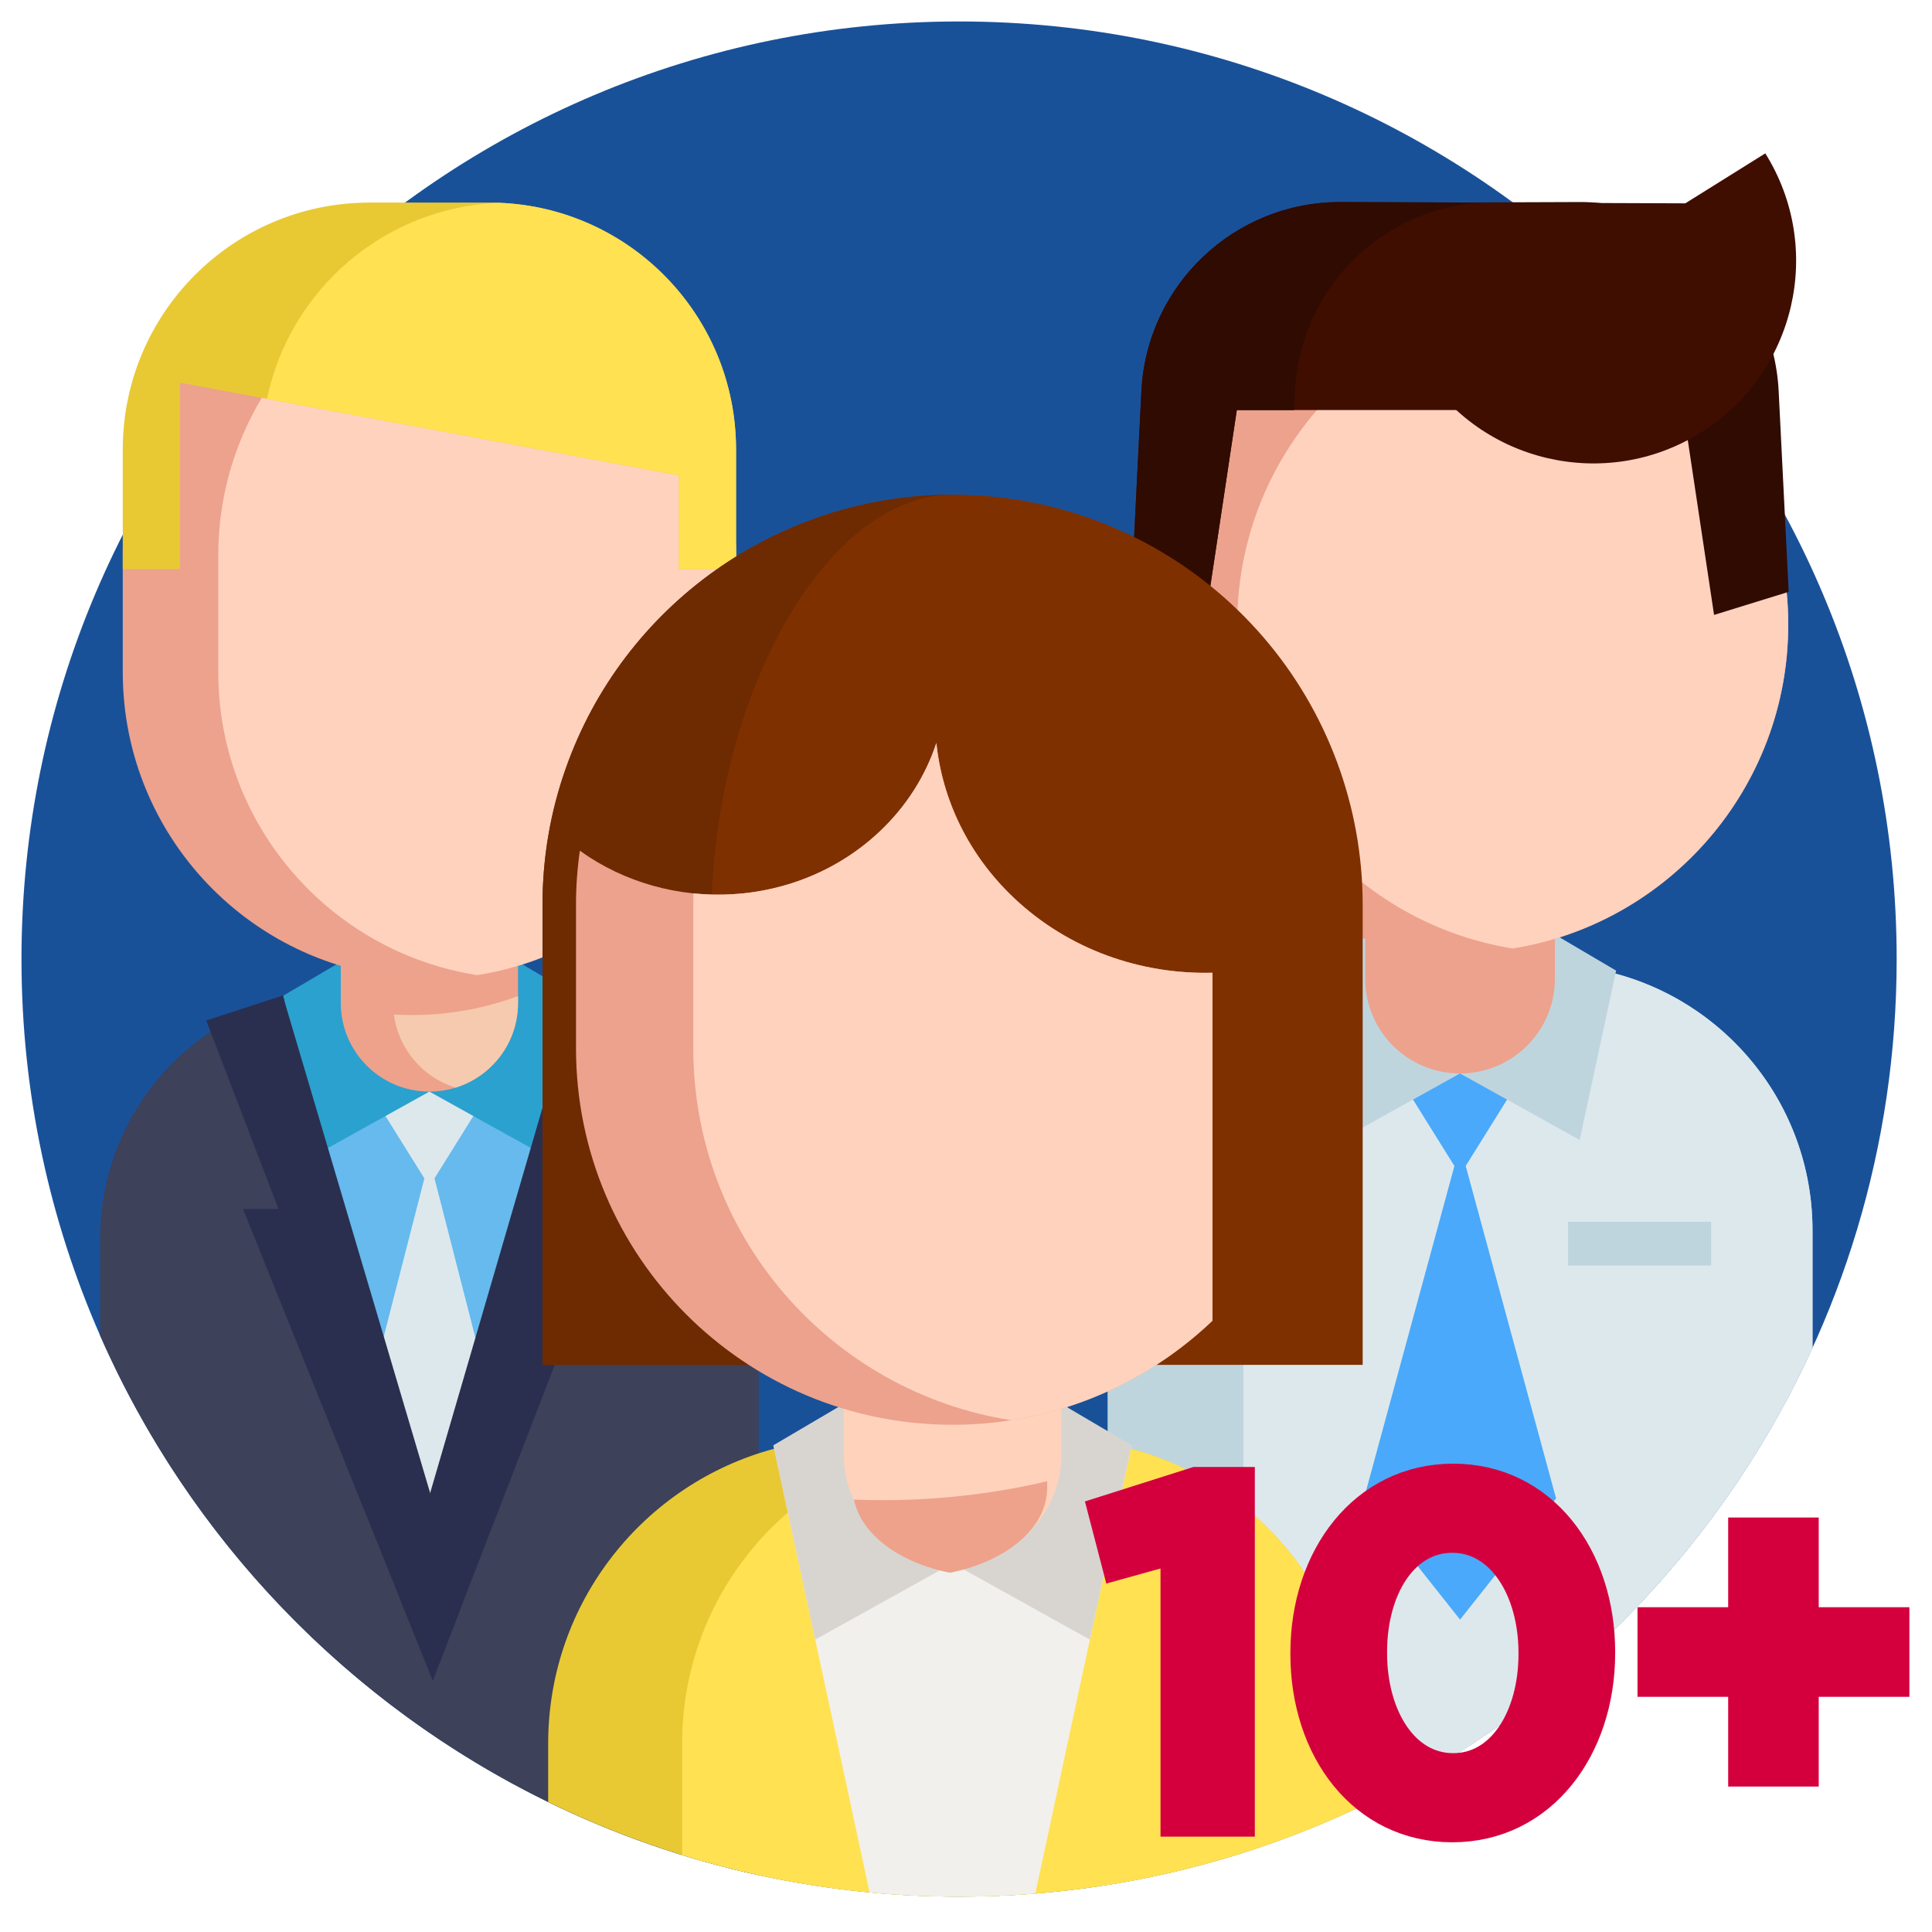
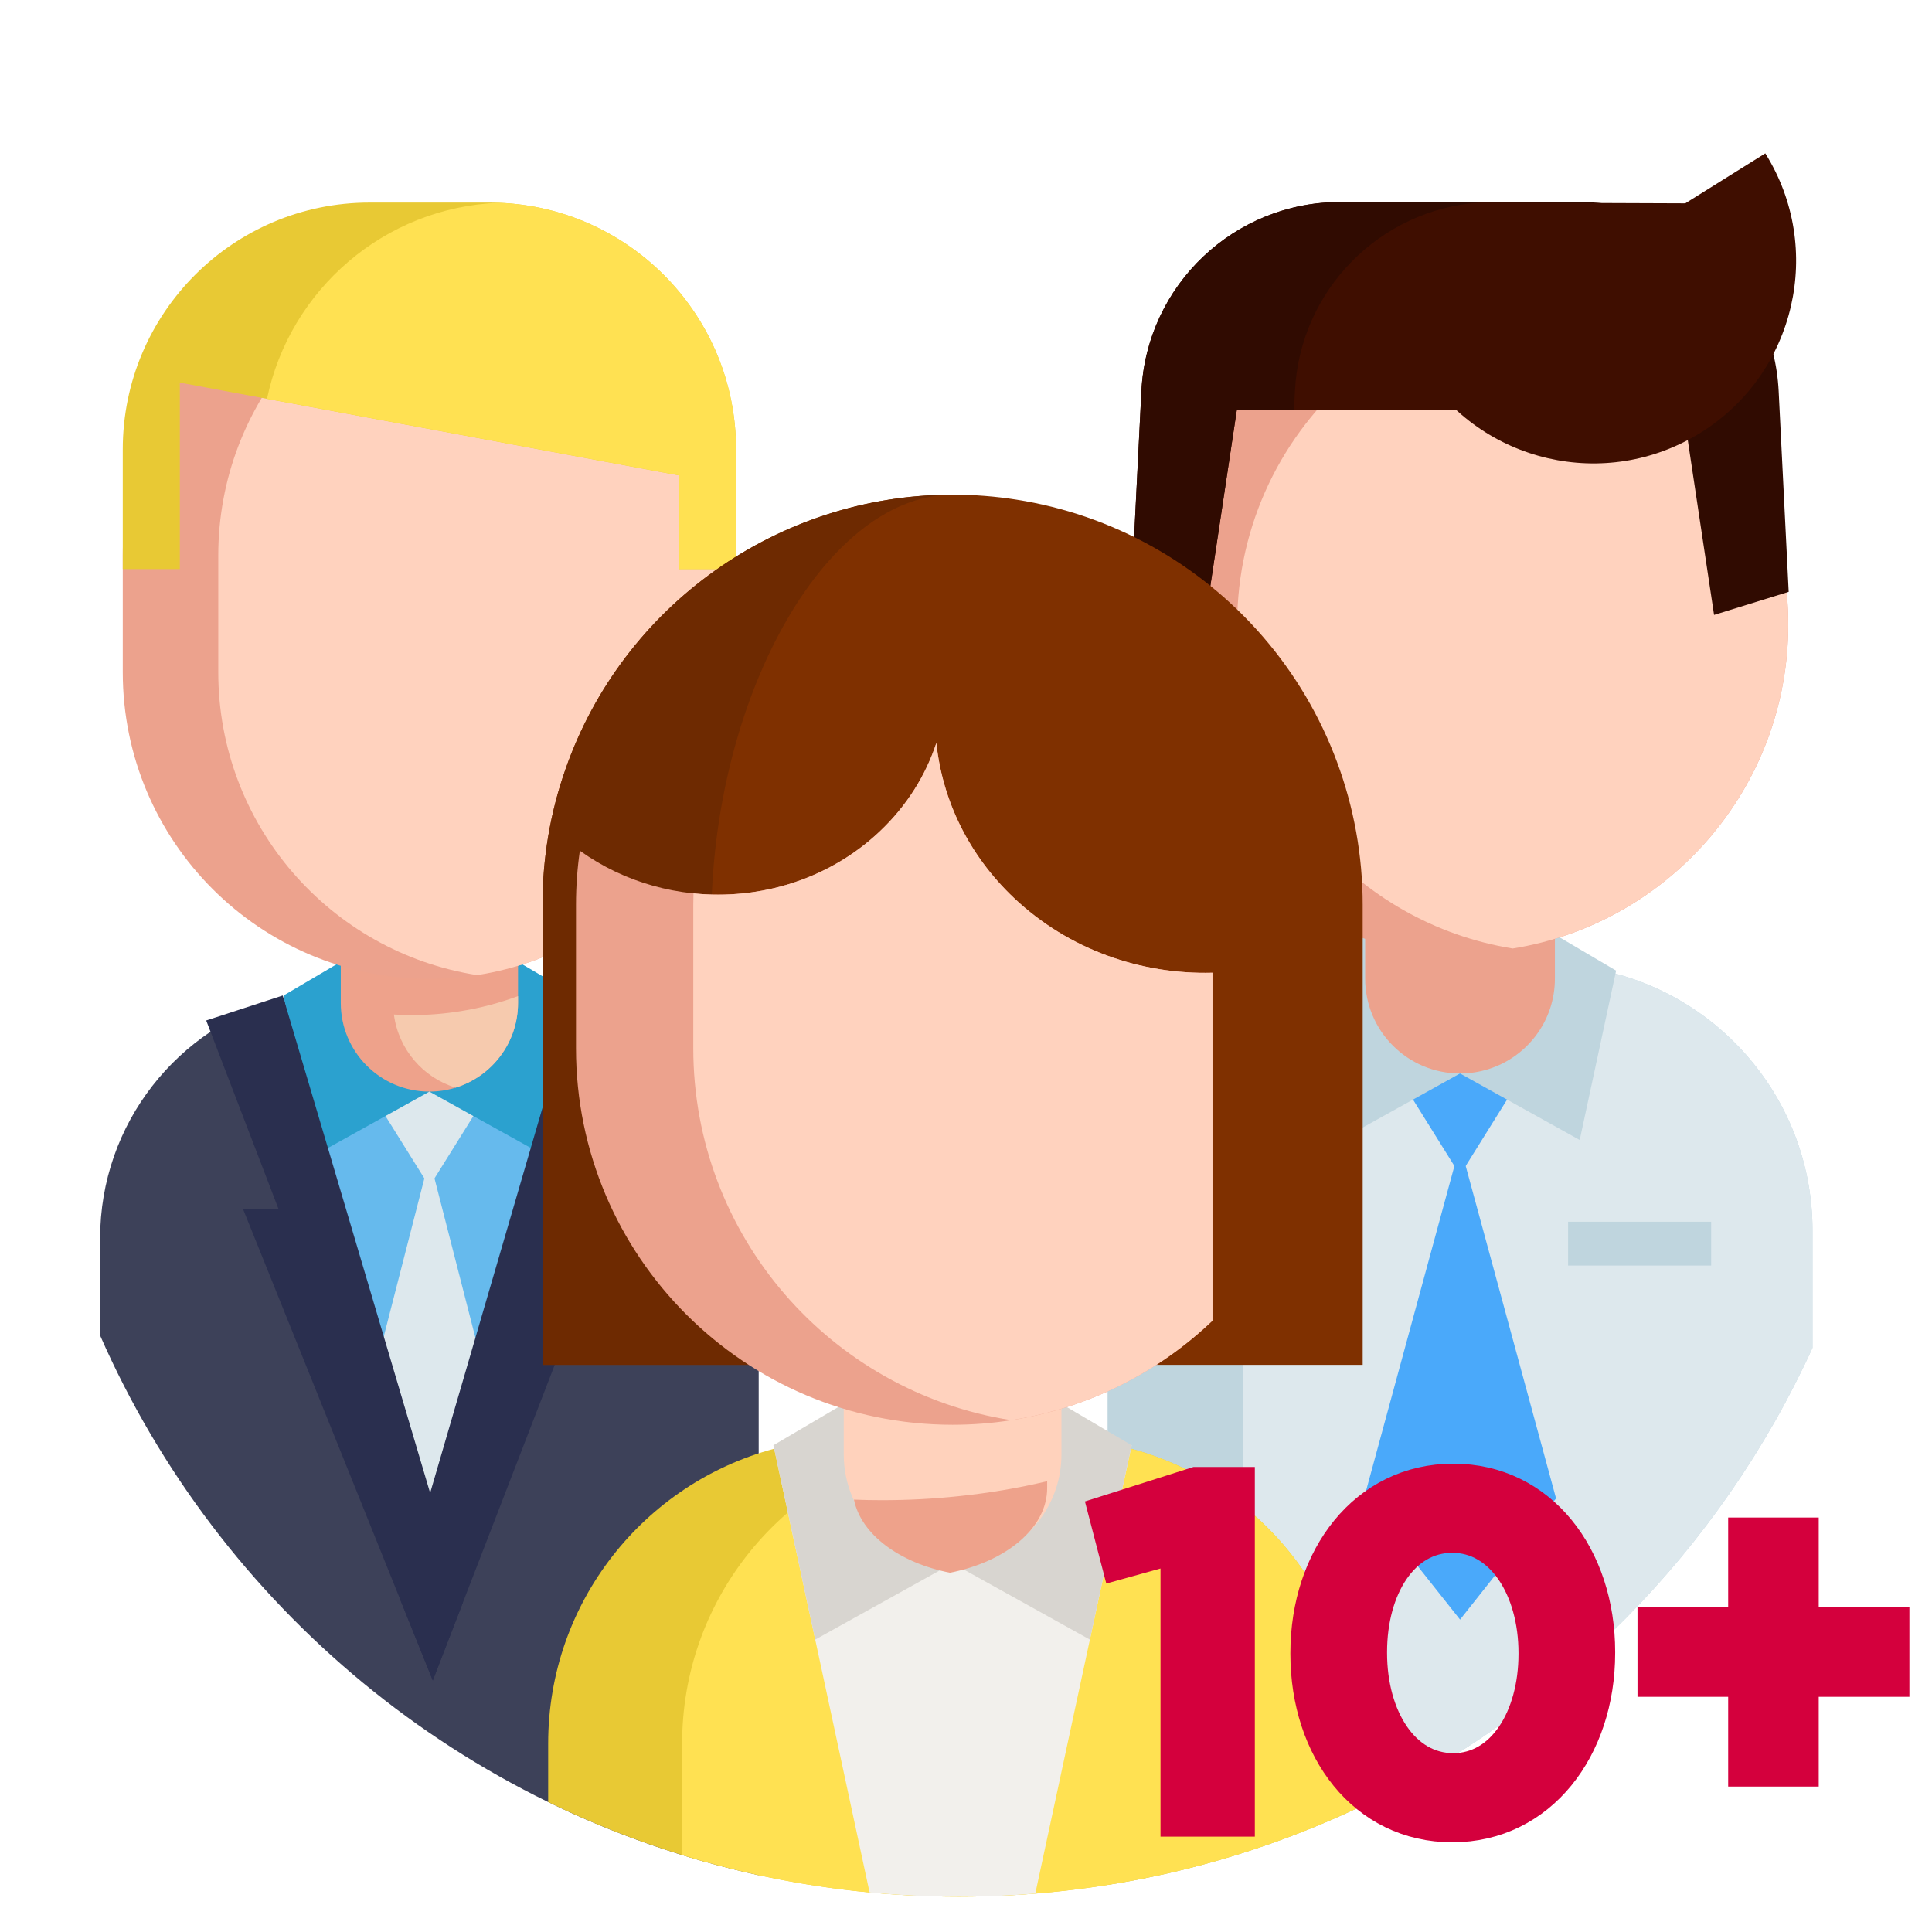
<svg xmlns="http://www.w3.org/2000/svg" xmlns:xlink="http://www.w3.org/1999/xlink" width="90px" height="90px" viewBox="0 0 90 90" version="1.1">
  <rect x="0" y="0" width="90" height="90" fill="#808080" stroke="none" />
  <desc>Created with Lunacy</desc>
  <defs>
    <rect width="90" height="90" id="artboard_1" />
    <clipPath id="clip_1">
      <use xlink:href="#artboard_1" clip-rule="evenodd" />
    </clipPath>
  </defs>
  <g id="No-group" clip-path="url(#clip_1)">
    <use xlink:href="#artboard_1" stroke="none" fill="#FFFFFF" />
    <g id="No-group" transform="translate(1 1)">
      <g id="teamwork">
-         <path d="M87.353 43.677C87.353 61.17 77.068 76.263 62.215 83.235C57.603 85.401 52.551 86.782 47.228 87.21C46.056 87.305 44.872 87.353 43.676 87.353C42.272 87.353 40.879 87.287 39.507 87.155C37.753 86.991 36.029 86.72 34.342 86.353C30.904 85.604 27.618 84.451 24.535 82.946C15.258 78.416 7.824 70.695 3.663 61.213C1.307 55.846 0 49.914 0 43.677C0 19.554 19.554 0 43.676 0C67.798 0 87.353 19.554 87.353 43.677Z" transform="translate(0.001 0)" id="Path" fill="#195199" stroke="none" />
        <path d="M32.837 12.383L32.837 17.85C28.534 27.283 20.973 34.915 11.594 39.311C9.896 40.106 8.136 40.796 6.325 41.37C4.287 42.021 2.185 42.522 0.029 42.866C0.019 42.867 0.009 42.869 0 42.869L0 12.383C0 5.885 5.004 0.554 11.372 0.041C11.707 0.013 12.044 0 12.384 0L20.45 0C21.403 0 22.332 0.105 23.223 0.311C28.728 1.569 32.837 6.498 32.837 12.383L32.837 12.383Z" transform="translate(50.596 43.937)" id="Path" fill="#BFD5DE" stroke="none" />
        <path d="M26.513 12.383L26.513 17.85C22.21 27.283 14.649 34.915 5.27 39.311C3.571 40.106 1.811 40.796 0 41.37L0 12.383C0 5.544 5.546 0 12.387 0L14.126 0C20.969 0 26.513 5.544 26.513 12.383L26.513 12.383Z" transform="translate(56.921 43.937)" id="Path" fill="#DDE8ED" stroke="none" />
        <path d="M8.219 4.109C8.219 6.155 6.724 7.851 4.767 8.166C4.554 8.201 4.333 8.219 4.109 8.219C1.839 8.219 0 6.379 0 4.109C0 1.839 1.839 0 4.109 0C4.333 0 4.554 0.018 4.767 0.053C6.724 0.368 8.219 2.064 8.219 4.109L8.219 4.109Z" transform="translate(46.674 26.168)" id="Path" fill="#D3A489" stroke="none" />
        <path d="M6.649 9.69818e-15L3.324 5.332L0 0" transform="translate(63.69 48.405)" id="Path" fill="#4AA9FA" stroke="none" />
        <path d="M8.947 16.452L4.475 22.098L0 16.452L4.475 0L8.947 16.452Z" transform="translate(62.54 52.349)" id="Path" fill="#4AA9FA" stroke="none" />
-         <path d="M3.997 4.057C3.997 6.102 2.502 7.798 0.545 8.113C0.19 6.82 0 5.461 0 4.057C0 2.653 0.19 1.293 0.545 0C2.502 0.315 3.997 2.011 3.997 4.057L3.997 4.057Z" transform="translate(50.896 26.221)" id="Path" fill="#BF8E75" stroke="none" />
        <path d="M2.938 1.469C2.938 2.28 2.28 2.938 1.469 2.938C0.658 2.938 0 2.28 0 1.469C0 0.658 0.658 0 1.469 0C2.28 0 2.938 0.658 2.938 1.469Z" transform="translate(49.314 28.809)" id="Path" fill="#BF8E75" stroke="none" />
        <path d="M7.272 6.831L1.696 9.93L0 2.041L3.465 0" transform="translate(59.741 42.175)" id="Path" fill="#BFD5DE" stroke="none" />
        <path d="M0 6.831L5.576 9.93L7.272 2.041L3.807 0" transform="translate(67.013 42.175)" id="Path" fill="#BFD5DE" stroke="none" />
        <g id="Group" transform="translate(51.696 12.625)">
          <path d="M30.579 15.315C30.579 22.923 25.021 29.235 17.744 30.407C16.945 30.538 16.125 30.604 15.29 30.604C6.845 30.604 0 23.759 0 15.315C0 11.319 1.388 5.321 3.897 2.598C6.691 -0.436 10.841 0.025 15.29 0.025C16.125 0.025 16.945 0.092 17.744 0.223C25.021 1.395 30.579 7.706 30.579 15.315L30.579 15.315Z" transform="translate(0.029 0.154)" id="Path" fill="#ECA28D" stroke="none" />
          <path d="M8.838 4.84909e-15L8.838 5.423C8.838 7.408 7.529 9.086 5.726 9.644C5.313 9.772 4.873 9.841 4.419 9.841C1.978 9.841 0 7.863 0 5.423L0 0L8.838 4.84909e-15Z" transform="translate(10.899 26.54)" id="Path" fill="#ECA28D" stroke="none" />
        </g>
        <path d="M25.671 15.092C25.671 22.701 20.113 29.013 12.836 30.184C5.558 29.013 0 22.701 0 15.092C0 10.407 2.107 6.214 5.428 3.409C7.497 1.659 10.04 0.451 12.836 0C19.62 1.092 24.912 6.654 25.596 13.568C25.646 14.069 25.671 14.579 25.671 15.092Z" transform="translate(56.632 13.001)" id="Path" fill="#FFD2BE" stroke="none" />
        <path d="M9.69818e-15 0L6.665 0L6.665 2.041L0 2.041L9.69818e-15 0Z" transform="translate(72.048 55.913)" id="Path" fill="#BFD5DE" stroke="none" />
        <path d="M0 0.024C4.632 0.355 8.351 4.097 8.586 8.807L8.63 9.691L11.294 9.691L12.729 19.233L16.205 18.158L15.738 8.807C15.492 3.86 11.4 -0.018 6.448 6.23763e-05L0 0.024Z" transform="translate(66.119 8.412)" id="Path" fill="#300B01" stroke="none" />
        <path d="M13.356 0C17.045 3.688 17.045 9.668 13.356 13.356C9.668 17.045 3.688 17.045 0 13.356L13.356 0Z" transform="matrix(0.974 0.225 -0.225 0.974 68.226 3.139)" id="Path" fill="#3F0E00" stroke="none" />
        <path d="M16.503 9.69L4.911 9.69L3.476 19.233L0 18.158L0.467 8.807C0.712 3.86 4.804 -0.019 9.757 6.70502e-05L26.497 0.063L28.711 4.047" transform="translate(51.704 8.412)" id="Path" fill="#3F0E00" stroke="none" />
        <path d="M16.205 0.024C11.574 0.355 7.855 4.097 7.619 8.807L7.575 9.691L4.911 9.691L3.476 19.233L0 18.158L0.467 8.807C0.713 3.86 4.805 -0.018 9.757 6.23763e-05L16.205 0.024Z" transform="translate(51.704 8.412)" id="Path" fill="#300B01" stroke="none" />
        <path d="M30.679 11.572L30.679 41.239C16.897 38.239 5.544 28.733 0 16.099L0 11.572C0 6.218 3.635 1.713 8.573 0.394C8.753 0.344 8.934 0.299 9.12 0.26C9.61 0.153 10.113 0.08 10.625 0.039C10.937 0.014 11.252 0 11.572 0L19.107 0C19.95 0 20.77 0.089 21.562 0.26C21.608 0.269 21.652 0.28 21.697 0.291C21.831 0.321 21.963 0.353 22.095 0.389C22.1 0.391 22.1 0.391 22.106 0.392C23.409 0.74 24.621 1.31 25.698 2.059C28.709 4.148 30.679 7.63 30.679 11.572Z" transform="translate(3.664 45.114)" id="Path" fill="#3D4159" stroke="none" />
        <path d="M13.588 0L13.56 0.131L9.869 17.295C9.678 17.312 9.486 17.326 9.294 17.34C9.024 17.357 8.753 17.374 8.479 17.386C7.921 17.412 7.36 17.426 6.796 17.426C6.217 17.426 5.642 17.412 5.07 17.384C4.812 17.372 4.553 17.358 4.295 17.338C4.101 17.325 3.909 17.312 3.717 17.296L0.028 0.133L0 9.69818e-15L13.588 0Z" transform="translate(12.209 45.374)" id="Path" fill="#66BAED" stroke="none" />
        <path d="M6.213 0L3.106 4.982L0 0" transform="translate(15.898 49.289)" id="Path" fill="#DDE8ED" stroke="none" />
        <path d="M5 9.74C4.73 9.757 3.065 18.561 2.501 18.561C1.921 18.561 0.259 9.758 0 9.738L2.501 0L5 9.74Z" transform="translate(16.504 52.974)" id="Path" fill="#DDE8ED" stroke="none" />
        <path d="M6.794 6.383L1.585 9.278L0 1.907L3.237 0" transform="translate(12.209 43.468)" id="Path" fill="#2BA1CF" stroke="none" />
        <path d="M0 6.383L5.21 9.278L6.795 1.907L3.558 0" transform="translate(19.003 43.468)" id="Path" fill="#2BA1CF" stroke="none" />
        <path d="M8.381 9.947L10.033 9.947L2.943 28.297L1.548 31.91L0 28.066L1.424 23.175L8.145 0.129L8.185 0L11.748 1.164L8.381 9.947Z" transform="translate(17.614 45.374)" id="Path" fill="#2A2F4F" stroke="none" />
        <path d="M11.951 28.297L10.555 31.91L9.008 28.066L1.715 9.947L3.369 9.947L0 1.164L3.565 0L3.603 0.129L10.432 23.175L11.951 28.297Z" transform="translate(8.606 45.374)" id="Path" fill="#2A2F4F" stroke="none" />
        <path d="M8.257 9.69818e-15L8.257 5.067C8.257 6.922 7.034 8.489 5.349 9.01C4.964 9.13 4.553 9.194 4.128 9.194C1.848 9.194 0 7.347 0 5.066L0 0L8.257 9.69818e-15Z" transform="translate(14.875 40.656)" id="Path" fill="#EEA28B" stroke="none" />
        <path d="M5.781 0L5.781 0.321C5.781 2.176 4.559 3.743 2.874 4.264C1.354 3.797 0.211 2.475 0 0.858C0.276 0.875 0.553 0.884 0.832 0.884C1.613 0.884 2.379 0.822 3.124 0.699C4.043 0.552 4.932 0.315 5.781 0Z" transform="translate(17.35 45.402)" id="Path" fill="#F6CAAE" stroke="none" />
        <path d="M0 3.839C0 5.751 1.396 7.336 3.224 7.63C3.424 7.662 3.63 7.679 3.839 7.679C5.96 7.679 7.678 5.961 7.678 3.839C7.678 1.719 5.96 0 3.839 0C3.63 0 3.424 0.017 3.224 0.049C1.396 0.344 0 1.928 0 3.839Z" transform="translate(30.328 28.514)" id="Path" fill="#F6CAAE" stroke="none" />
-         <path d="M0 3.79C0 5.702 1.396 7.286 3.224 7.58C3.556 6.373 3.733 5.102 3.733 3.79C3.733 2.479 3.556 1.208 3.224 0C1.396 0.295 0 1.879 0 3.79Z" transform="translate(30.328 28.563)" id="Path" fill="#EAB599" stroke="none" />
        <path d="M28.569 14.285L28.569 19.725C28.569 26.833 23.376 32.73 16.577 33.825C16.554 33.828 16.529 33.832 16.507 33.836C15.784 33.952 15.041 34.009 14.284 34.009C6.395 34.009 0 27.614 0 19.725L0 14.285C0 12.624 0.283 11.028 0.807 9.545C2.76 3.986 8.057 0 14.284 0L14.285 0C15.041 0 15.785 0.059 16.509 0.173C23.342 1.241 28.569 7.153 28.569 14.285Z" transform="translate(4.719 10.588)" id="Path" fill="#ECA28D" stroke="none" />
        <path d="M2.744 1.372C2.744 2.13 2.13 2.744 1.372 2.744C0.614 2.744 0 2.13 0 1.372C0 0.614 0.614 0 1.372 0C2.13 0 2.744 0.614 2.744 1.372Z" transform="translate(32.796 30.981)" id="Path" fill="#EAB599" stroke="none" />
        <path d="M24.12 14.113L24.12 19.552C24.12 26.661 18.927 32.558 12.128 33.652C12.105 33.656 12.081 33.659 12.058 33.663C5.226 32.596 0 26.683 0 19.552L0 14.113C0 6.98 5.227 1.068 12.061 0C18.893 1.068 24.12 6.98 24.12 14.113Z" transform="translate(9.168 10.761)" id="Path" fill="#FFD2BE" stroke="none" />
        <path d="M28.569 11.5L28.569 17.073L25.91 17.073L25.91 12.709L6.719 9.142L2.658 8.387L2.658 17.073L0 17.073L0 11.5C0 5.148 5.148 0 11.499 0L17.069 0C17.221 0 17.372 0.002 17.523 0.01C23.663 0.246 28.569 5.3 28.569 11.5Z" transform="translate(4.719 8.437)" id="Path" fill="#E8C934" stroke="none" />
        <path d="M21.85 11.49L21.85 17.063L19.191 17.063L19.191 12.699L0 9.132C1.058 4.054 5.464 0.206 10.804 0C16.944 0.236 21.85 5.29 21.85 11.49Z" transform="translate(11.438 8.447)" id="Path" fill="#FFE152" stroke="none" />
        <path d="M37.679 14.21L37.679 17.228C32.053 19.87 25.769 21.346 19.141 21.346C15.938 21.346 12.814 21.002 9.807 20.346C8.598 20.082 7.409 19.77 6.239 19.409C4.084 18.743 1.998 17.914 0 16.939L0 14.21C0 7.636 4.464 2.103 10.529 0.481C10.75 0.423 10.973 0.367 11.199 0.319C11.802 0.189 12.42 0.098 13.049 0.046C13.432 0.014 13.82 0 14.211 0L23.466 0C24.5 0 25.509 0.109 26.48 0.319C26.535 0.33 26.593 0.342 26.646 0.355C26.81 0.392 26.974 0.433 27.135 0.478C27.14 0.478 27.143 0.478 27.147 0.479C28.748 0.907 30.236 1.608 31.559 2.528C35.258 5.093 37.679 9.37 37.679 14.21L37.679 14.21Z" transform="translate(24.536 66.007)" id="Path" fill="#E8C934" stroke="none" />
        <path d="M31.44 14.21L31.44 17.228C25.814 19.87 19.53 21.346 12.901 21.346C9.698 21.346 6.575 21.002 3.568 20.346C2.359 20.082 1.17 19.77 0 19.409L0 14.21C0 7.636 4.464 2.103 10.529 0.481C10.75 0.423 10.973 0.367 11.199 0.319C11.802 0.189 12.42 0.098 13.049 0.046C13.433 0.014 13.82 0 14.211 0L17.227 0C18.26 0 19.269 0.109 20.241 0.319C20.296 0.33 20.354 0.342 20.407 0.355C20.571 0.392 20.735 0.433 20.895 0.478C20.901 0.478 20.904 0.478 20.907 0.479C22.509 0.907 23.997 1.608 25.32 2.528C29.019 5.093 31.44 9.37 31.44 14.21L31.44 14.21Z" transform="translate(30.776 66.007)" id="Path" fill="#FFE152" stroke="none" />
        <path d="M16.69 0L16.654 0.16L12.199 20.884C11.028 20.979 9.844 21.027 8.648 21.027C7.244 21.027 5.851 20.961 4.479 20.829L0.036 0.162L0 0L16.69 0Z" transform="translate(35.029 66.326)" id="Path" fill="#F2F0EC" stroke="none" />
        <path d="M8.344 7.839L1.947 11.394L0 2.341L3.975 0" transform="translate(35.029 63.985)" id="Path" fill="#D8D5D0" stroke="none" />
        <path d="M0 7.839L6.398 11.394L8.344 2.341L4.369 0" transform="translate(43.373 63.985)" id="Path" fill="#D8D5D0" stroke="none" />
        <path d="M0 40.536L0 19.105C0 16.927 0.363 14.793 1.08 12.763C3.762 5.13 11.005 0 19.103 0C20.106 0 21.107 0.078 22.079 0.232C26.528 0.927 30.61 3.198 33.569 6.626C36.56 10.091 38.207 14.523 38.207 19.105L38.207 40.536" transform="translate(24.272 22.044)" id="Path" fill="#7F3000" stroke="none" />
        <path d="M7.859 19.94C7.859 27.521 12.297 36.29 14.735 40.534L0 40.534L0 19.103C0 16.925 0.363 14.792 1.08 12.761C3.745 5.172 10.922 0.057 18.964 0C13.091 0.147 7.859 9.569 7.859 19.94Z" transform="translate(24.272 22.046)" id="Path" fill="#6E2A01" stroke="none" />
        <path d="M10.141 0L10.141 6.222C10.141 8.5 8.639 10.425 6.57 11.065C6.096 11.212 5.592 11.292 5.07 11.292C2.27 11.292 0 9.022 0 6.222L0 9.69818e-15L10.141 0Z" transform="translate(38.305 60.532)" id="Path" fill="#FFD2BC" stroke="none" />
        <path d="M29.65 10.703L29.65 26.91C27.145 29.301 23.932 30.957 20.358 31.533C20.33 31.538 20.3 31.543 20.272 31.547C19.384 31.689 18.473 31.76 17.542 31.76C7.854 31.76 0 23.906 0 14.217L0 7.537C0 6.682 0.061 5.84 0.18 5.018C4.353 8.019 10.338 7.723 14.151 4.119C15.414 2.926 16.291 1.506 16.787 0C17.063 2.638 18.27 5.205 20.408 7.226C22.954 9.63 26.318 10.79 29.65 10.703L29.65 10.703Z" transform="translate(25.832 33.611)" id="Path" fill="#ECA28D" stroke="none" />
        <path d="M24.186 10.703L24.186 26.91C21.681 29.301 18.469 30.957 14.895 31.533C14.867 31.538 14.837 31.543 14.809 31.547C6.418 30.236 0 22.975 0 14.217L0 7.537C0 7.359 0.003 7.183 0.009 7.006C3.103 7.323 6.315 6.362 8.687 4.119C9.95 2.926 10.827 1.506 11.324 0C11.6 2.638 12.807 5.205 14.945 7.226C17.49 9.63 20.854 10.79 24.186 10.703L24.186 10.703Z" transform="translate(31.296 33.611)" id="Path" fill="#FFD2BE" stroke="none" />
      </g>
    </g>
    <path d="M9 0L9 0.321C9 2.176 7.096 3.743 4.474 4.264C2.108 3.797 0.329 2.475 0 0.858C0.43 0.875 0.861 0.884 1.295 0.884C2.511 0.884 3.703 0.822 4.864 0.699C6.294 0.552 7.677 0.315 9 0Z" transform="translate(39.781 69)" id="Path-Copy" fill="#EEA28B" stroke="none" />
    <g stroke="#D4003D" stroke-width="1.71" id="10+" fill="#D4003D" transform="translate(51 64)">
      <path d="M16.654 20.966C20.702 20.966 23.386 17.402 23.386 13.002L23.386 12.958C23.386 8.558 20.724 5.038 16.698 5.038C12.65 5.038 9.966 8.602 9.966 13.002L9.966 13.046C9.966 17.446 12.606 20.966 16.654 20.966ZM3.916 20.702L6.6 20.702L6.6 5.192L4.73 5.192L0.572 6.512L1.144 8.712L3.916 7.942L3.916 20.702ZM16.698 18.524C14.3 18.524 12.76 16.038 12.76 13.002L12.76 12.958C12.76 9.922 14.278 7.48 16.654 7.48C19.03 7.48 20.592 9.966 20.592 13.002L20.592 13.046C20.592 16.06 19.074 18.524 16.698 18.524ZM32.868 18.37L30.36 18.37L30.36 14.19L26.136 14.19L26.136 11.726L30.36 11.726L30.36 7.546L32.868 7.546L32.868 11.726L37.092 11.726L37.092 14.19L32.868 14.19L32.868 18.37Z" />
    </g>
  </g>
</svg>